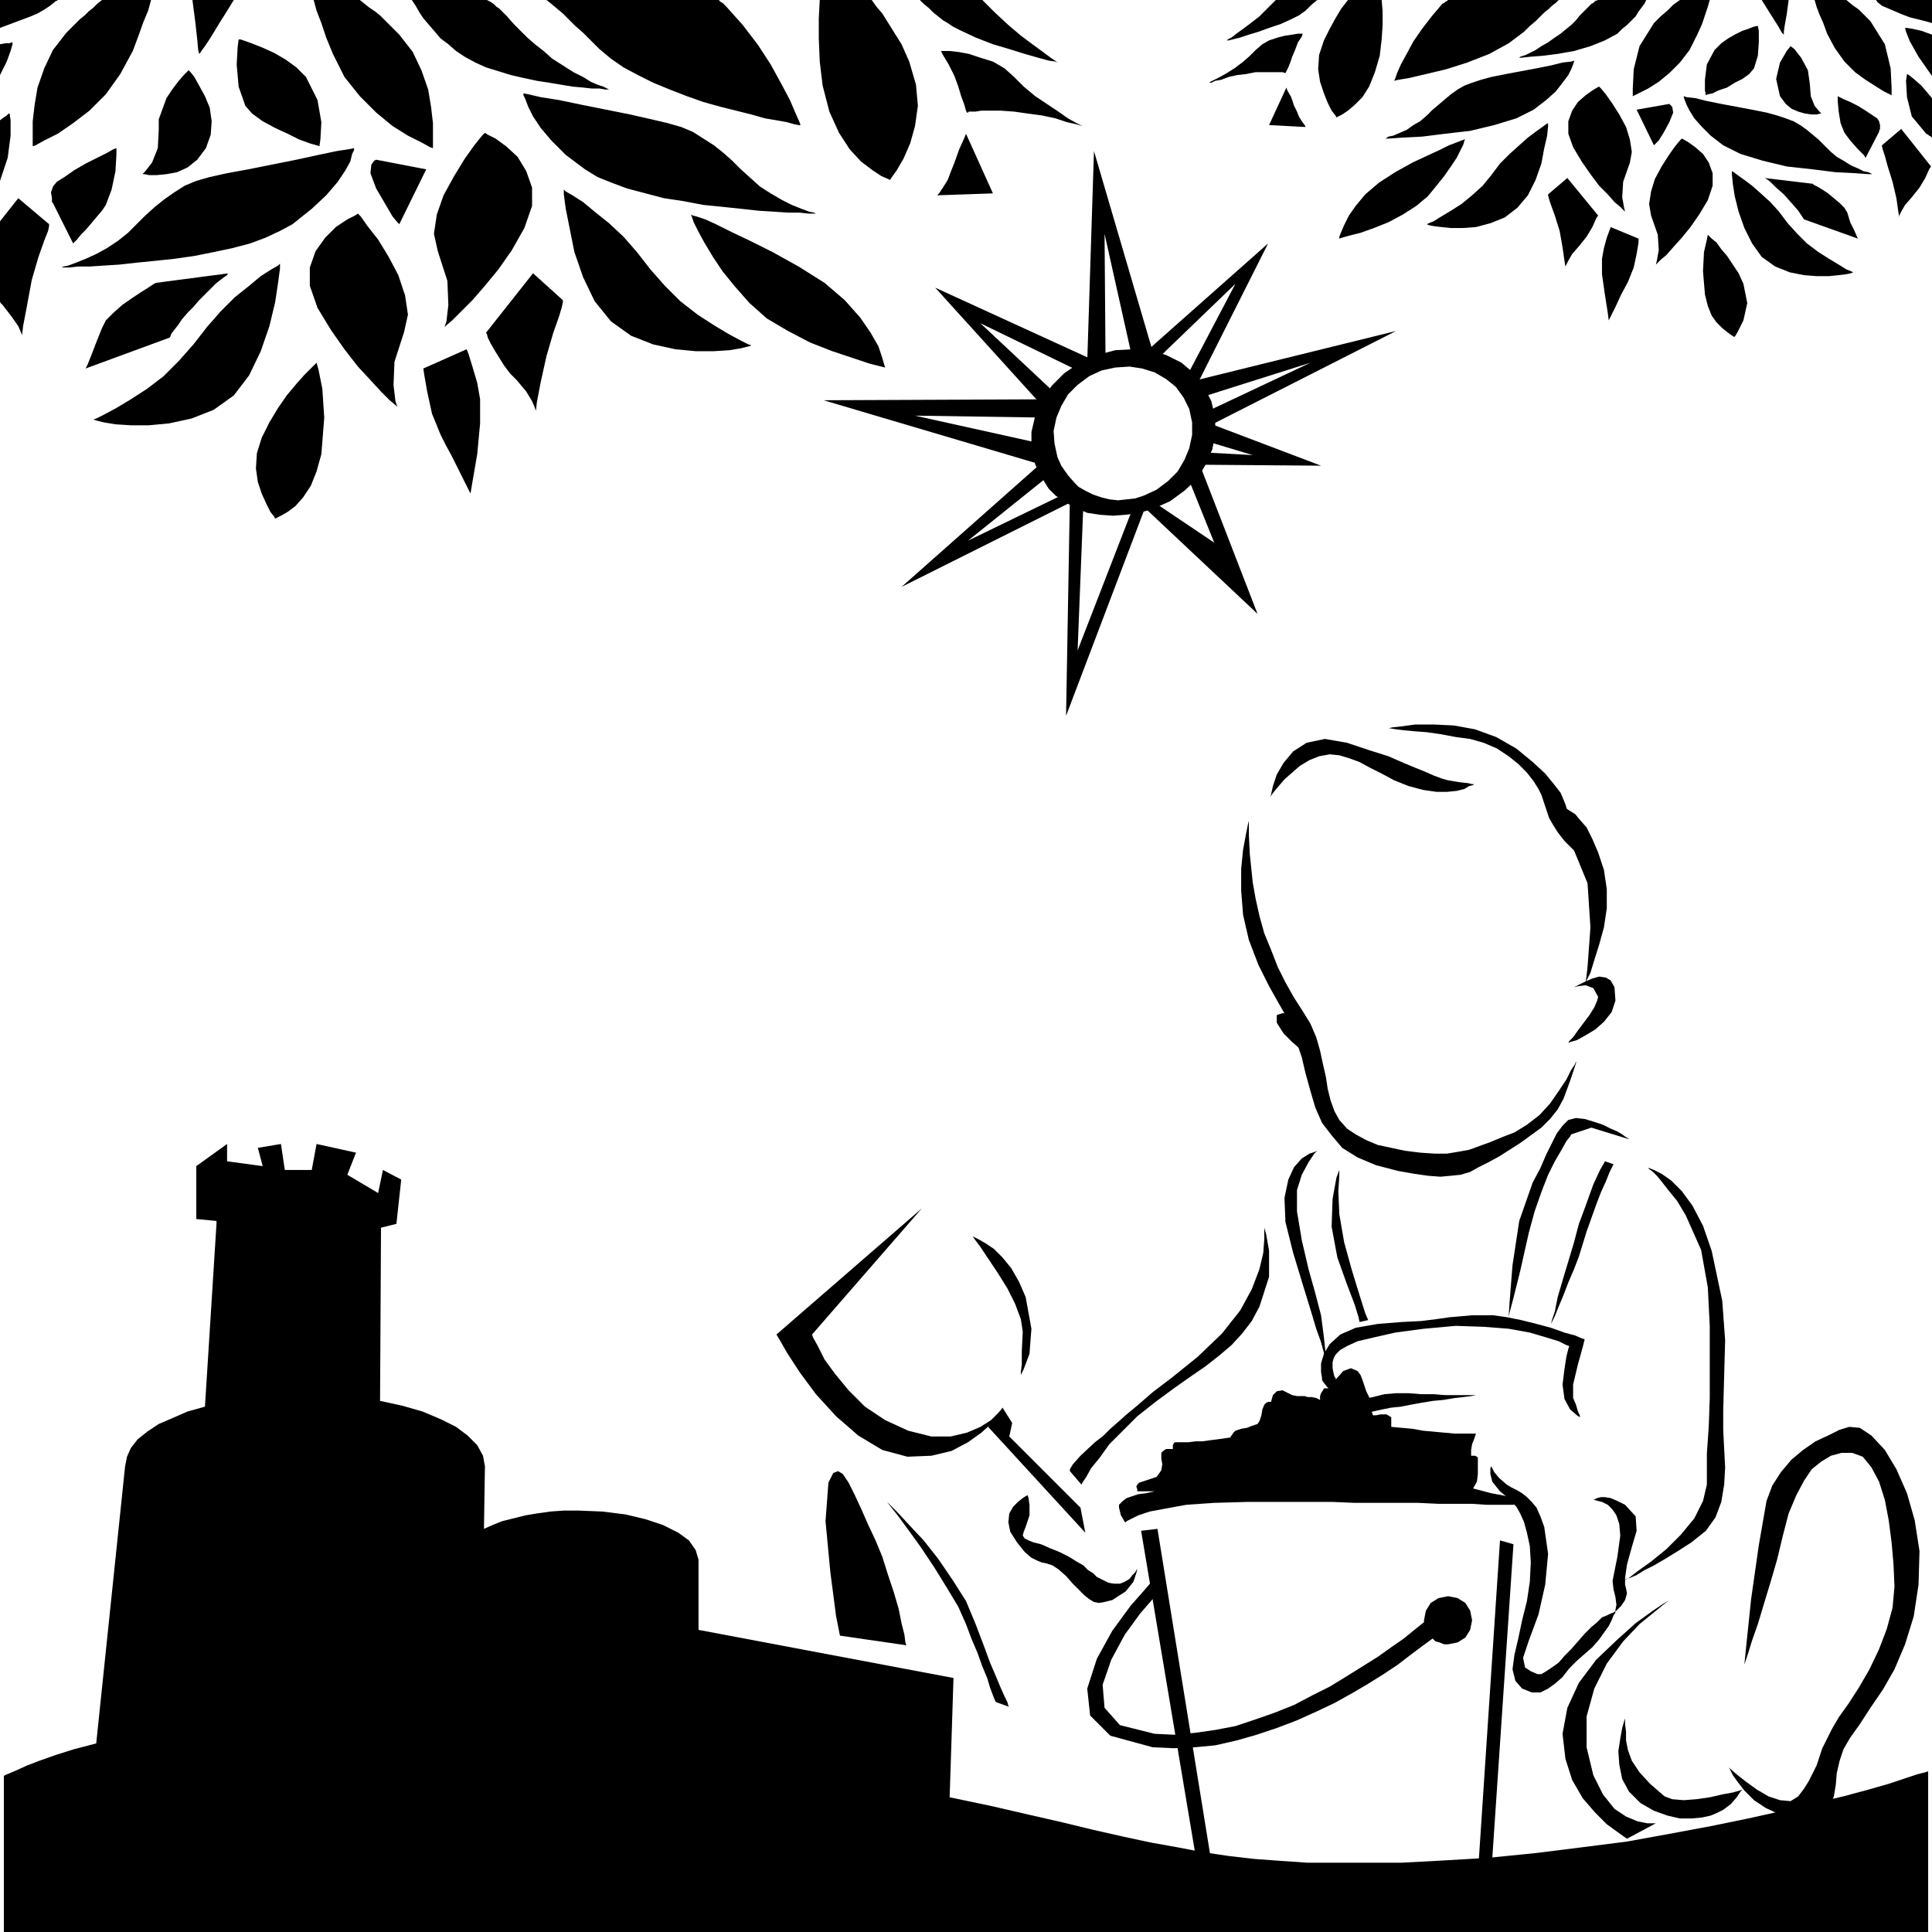
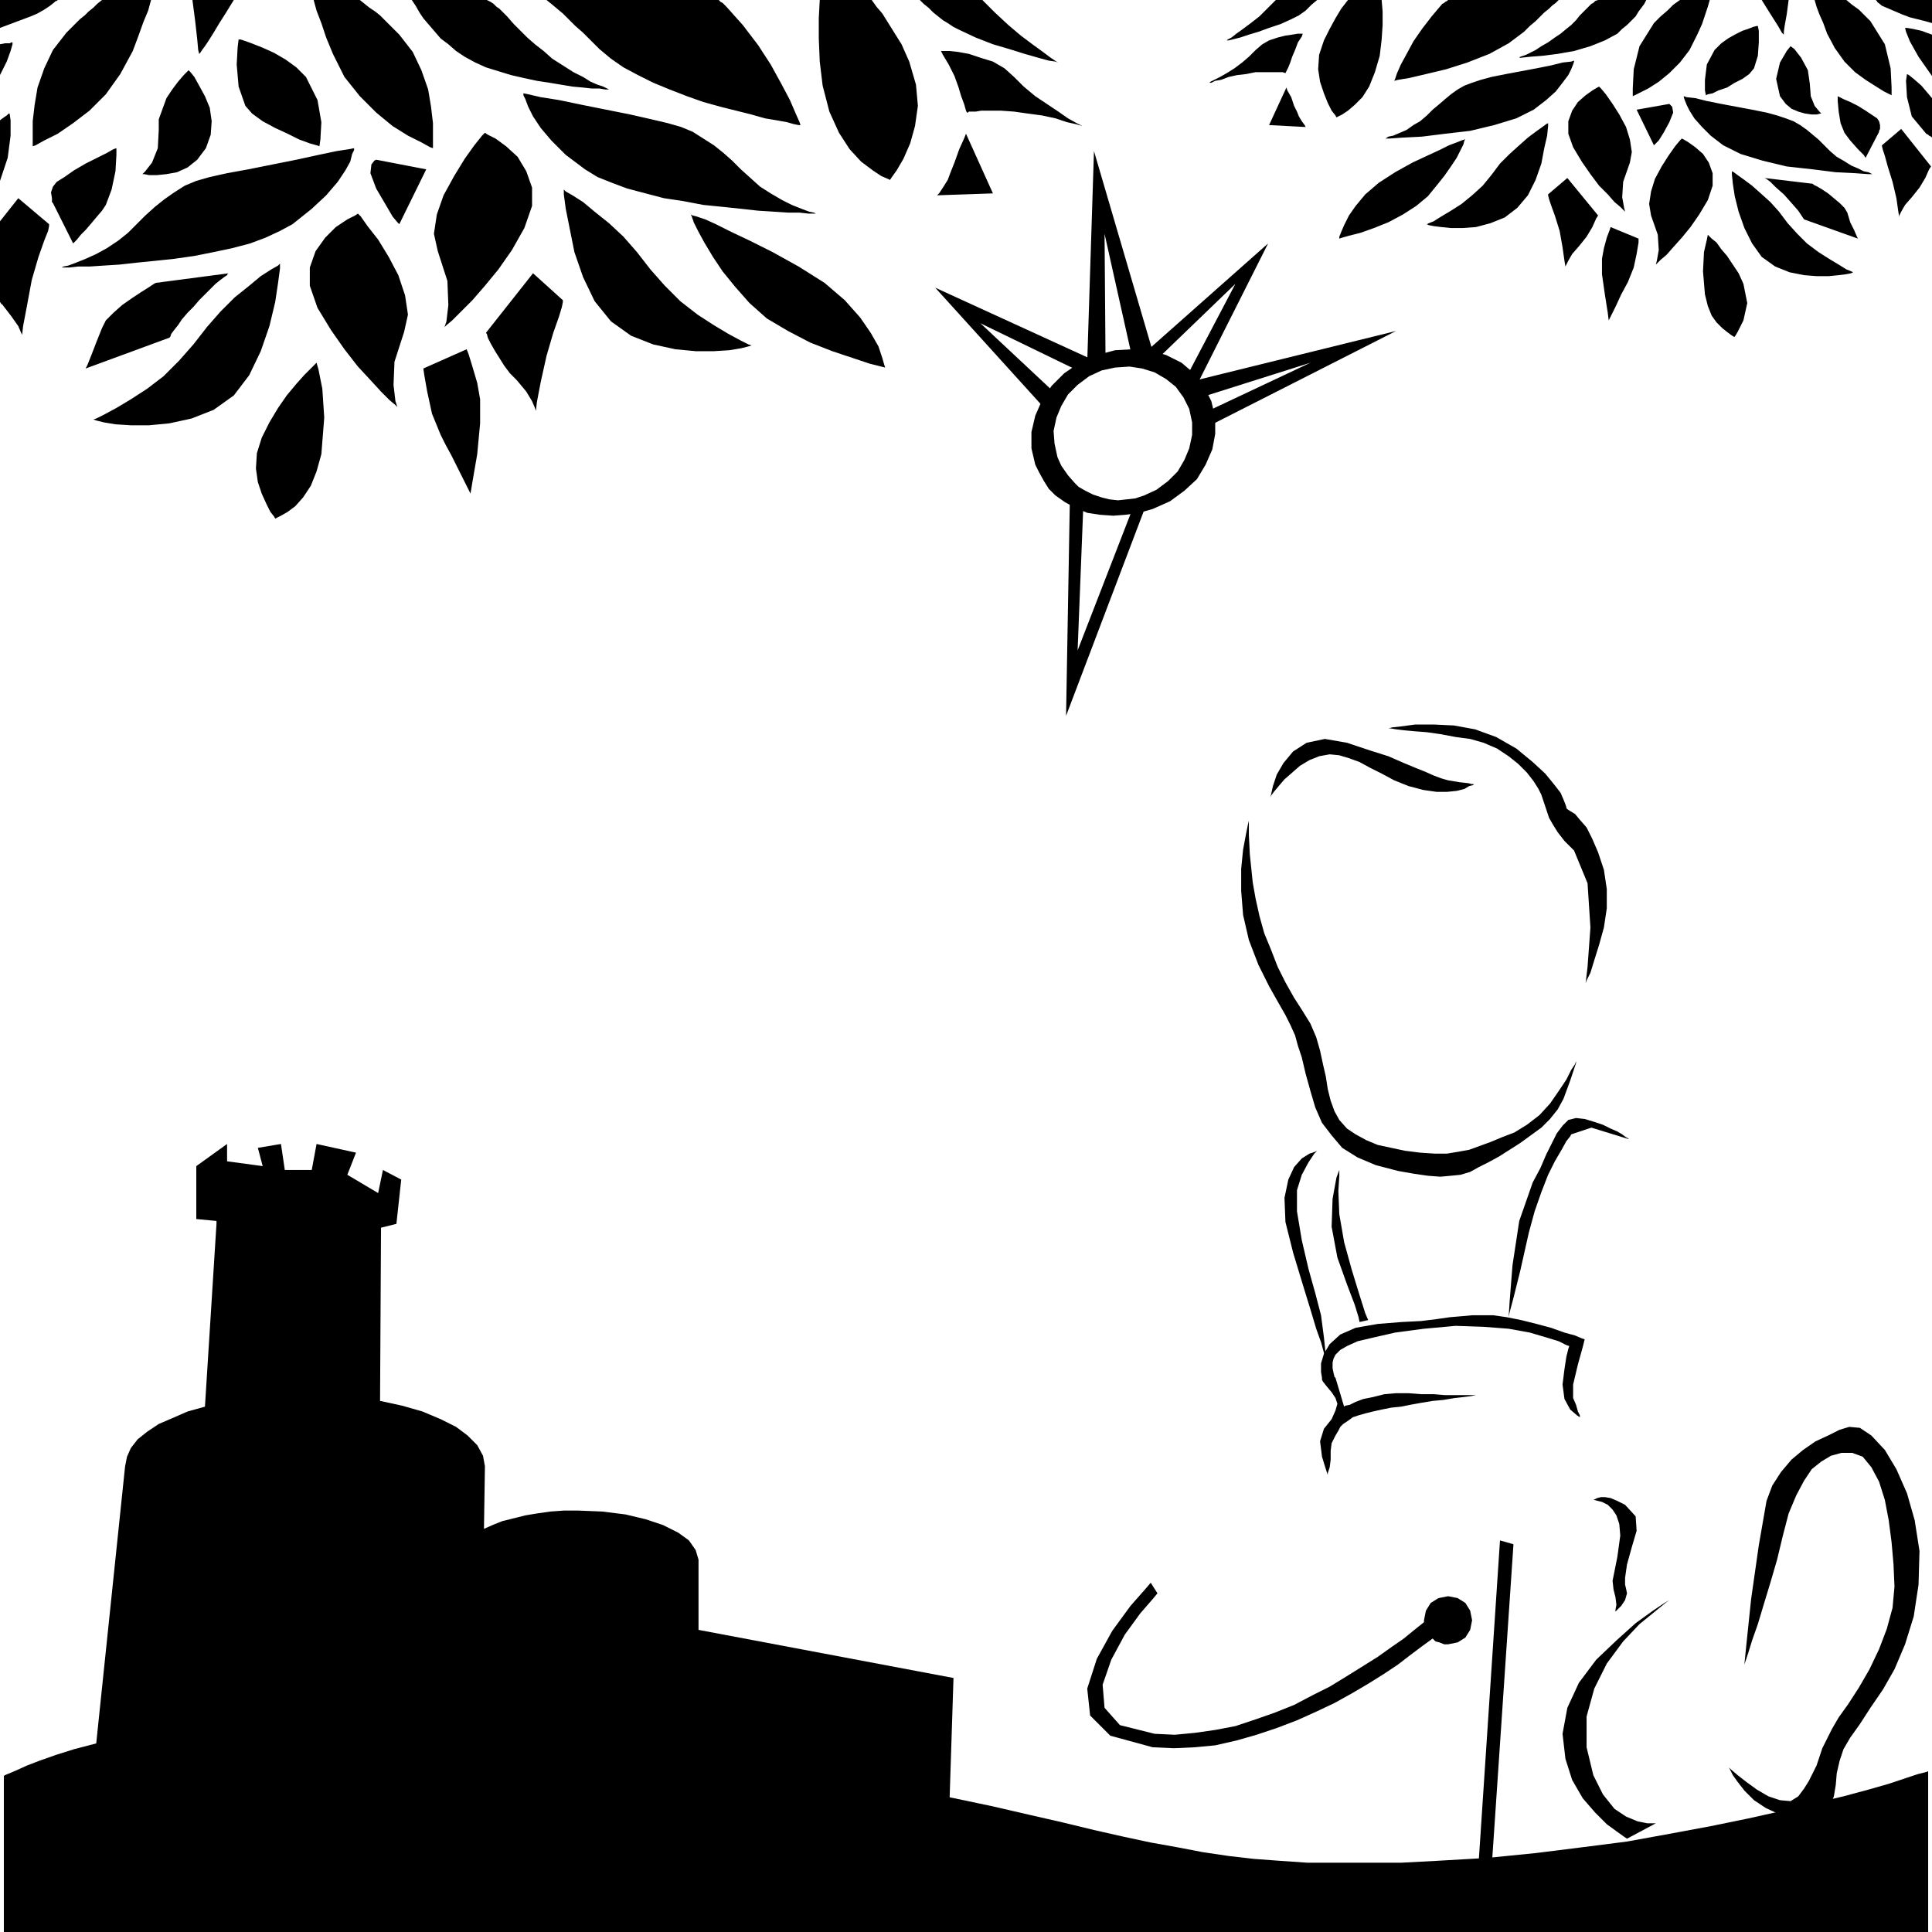
<svg xmlns="http://www.w3.org/2000/svg" fill-rule="evenodd" height="2.008in" preserveAspectRatio="none" stroke-linecap="round" viewBox="0 0 2008 2008" width="2.008in">
  <style>.pen1{stroke:none}.brush2{fill:#000}</style>
  <path class="pen1 brush2" d="m1198 529-14 4-14 2-13 1-14-1-13-2-12-5-11-6-10-7 24-9 7 4 8 4 9 3 8 2 9 1 9-1 9-1 9-3 13-6 12-9 10-10 7-12 5-12 3-14v-13l-3-14-6-12-8-11-10-8-12-7-13-4-13-2-15 1-14 3-13 6-12 9-10 10-7 12-5 12-3 14 1 13 3 14 4 9 7 10 7 8 4 4-24 9-7-7-5-8-5-9-4-8-4-17v-17l4-17 7-16 10-15 13-13 16-11 18-8 19-5 18-1 18 1 17 5 16 8 13 11 10 13 8 16 4 17v17l-3 16-7 16-9 15-13 12-15 11-18 8z" />
  <path class="pen1 brush2" d="m1190 528-82 216 4-228 14 8-6 152 57-147 13-1zm52-124 76-151-132 117 16 4 82-79-51 97 9 12zm-154 23L972 299l166 76-18 10-101-49 78 73-9 18z" />
-   <path class="pen1 brush2" d="m1115 521-178 89 149-132 6 15-86 69 103-50 6 9zm-36-39-223-66 233-1-5 19-133-2 131 29-3 21zm111 46 117 110-60-155-12 14 27 67-61-41-11 5zm57-45 126 1-116-44-5 18 50 15-55-3v13z" />
  <path class="pen1 brush2" d="m1256 443 195-99-215 53 9 17 117-37-104 49-2 17zm-126-67 7-219 61 208-21 8-29-130 1 129-19 4zM848 222l-2-1-5-1-8-3-10-4-10-5-12-7-11-7-10-9-10-9-9-9-9-8-10-8-11-7-11-7-12-5-14-4-17-4-22-5-25-5-25-5-24-5-19-3-13-3-5-1v2l2 4 3 8 5 10 8 12 11 13 15 15 20 15 13 8 15 6 16 6 19 5 19 5 20 3 21 4 20 2 19 2 18 2 16 1 15 1h12l9 1h8zm-16-92-1-3-4-9-6-14-9-17-11-20-13-20-16-21-17-19-2-2-2-2-2-1-2-2H568l5 4 6 5 6 5 6 6 7 7 8 7 8 8 9 9 12 10 13 9 15 8 16 8 17 7 18 7 17 6 18 5 16 4 16 4 14 4 12 2 11 2 7 2 5 1h2zm-382 24v-26l-2-17-3-18-7-20-9-19-14-18-5-5-5-5-5-5-5-5-5-4-6-4-5-4-5-4h-48l3 11 5 13 5 15 7 17 12 24 16 20 17 17 17 14 16 10 14 7 9 5 3 1zM272 455l-5 16-1 16 2 14 4 12 5 11 4 8 4 5 1 2 2-1 4-2 7-4 8-6 8-9 8-12 6-15 5-18 3-38-2-30-4-20-2-7-2 2-4 4-7 7-8 9-10 12-9 13-9 15-8 16zm58-135 14 23 14 20 14 18 13 14 11 12 9 9 6 5 2 2-2-6-2-17 1-24 10-31 4-18-3-20-7-21-10-19-11-18-11-14-7-10-3-3-3 2-8 4-12 8-11 11-10 14-6 17v19l8 23zm346-40-14-18-14-16-15-14-15-12-12-10-11-7-7-4-2-2v5l2 15 4 20 5 25 9 26 12 25 17 21 21 15 23 9 23 5 21 2h19l16-1 12-2 8-2 3-1-3-1-8-4-13-7-15-9-17-11-18-14-16-16-15-17zM368 154l-5 1-13 2-19 4-23 5-25 5-25 5-22 4-18 4-14 4-12 5-11 7-10 7-10 8-10 9-9 9-9 9-10 8-12 8-11 6-11 5-10 4-8 3-5 1-2 1h8l9-1h12l15-1 16-1 18-2 20-2 19-2 21-3 20-4 19-4 19-5 16-6 15-7 13-7 20-16 15-14 12-14 8-12 5-9 2-8 2-4v-2zM57 2l1-1h1l1-1H0v29l8-3 8-3 8-3 8-3 7-3 7-4 6-4 5-4zM34 152l3-1 9-5 14-7 16-11 17-13 17-17 15-21 13-24 6-16 5-14 5-12 3-11h-51l-5 4-4 4-5 4-4 4-5 4-5 5-4 4-5 5-14 18-9 19-7 20-3 18-2 17v26zm796 125-27-15-24-12-19-9-16-8-11-5-9-3-4-1-2-1 1 2 2 6 5 10 6 11 9 15 10 15 13 16 15 17 18 16 22 13 23 12 23 9 21 7 18 6 12 3 4 1-1-3-2-7-4-12-8-14-11-16-16-18-21-18-27-17zm25-188 7 27 10 22 11 17 12 13 12 9 9 6 7 3 2 1 2-3 5-7 7-12 7-16 5-18 3-21-2-22-7-24-4-9-4-9-5-8-5-8-5-8-5-8-6-7-5-7h-54l-1 19v21l1 24 3 25zM462 340l2-2 6-5 9-9 12-12 13-15 14-17 14-20 13-23 8-23v-19l-6-17-9-15-12-11-11-8-8-4-3-2-3 3-8 10-10 14-11 18-11 20-7 20-3 20 4 18 10 31 1 25-2 17-2 6zm-261 18-15 17-16 16-17 13-17 11-15 9-13 7-8 4-3 1 3 1 8 2 12 2 16 1h19l21-2 23-5 23-9 21-15 16-21 12-25 9-26 6-25 3-20 2-15v-5l-2 2-7 4-11 7-12 10-15 12-15 15-14 16-14 18zM634 93h-1l-2-1-4-2-6-2-7-3-8-5-10-5-11-7-11-7-9-8-9-7-8-7-7-7-7-7-7-8-8-8-3-2-3-3-3-2-4-2h-78l4 6 4 7 4 6 6 7 6 7 6 7 8 6 8 7 9 6 11 6 11 5 13 4 13 4 13 3 14 3 13 2 12 2 12 2 11 1 9 1h8l6 1h5zm-302 59 1-7 1-18-4-23-12-24-10-10-11-8-12-7-11-5-10-4-8-3-6-2h-2l-1 8-1 18 2 23 7 20 7 8 11 8 13 7 13 6 12 6 11 4 7 2 3 1zm-118 2 5-14 1-14-2-14-5-12-6-11-5-9-4-5-2-2-1 1-4 4-6 7-6 8-6 9-4 11-4 11v11l-1 19-6 15-7 9-3 3h2l5 1h8l10-1 11-2 11-5 10-8 9-12zM243 0h-43l3 23 2 18 1 11 1 4 1-1 2-3 3-4 4-6 5-8 6-10 7-11 8-13zM0 46v32l7-14 4-11 2-7v-2h-1l-2 1H5l-5 1zm10 72H9l-2 2-3 2-4 3v63l8-24 3-23v-16l-1-7zm495 228 1 1 1 4 3 6 4 7 5 8 5 8 6 8 7 7 10 12 6 10 3 7 1 3 1-9 4-21 6-27 7-24 6-17 3-10 1-5v-2l-31-28-49 62zm-482 2 1-9 4-21 5-27 7-24 6-17 4-10 1-5v-2l-32-27-19 24v84l1 1v1h1l10 13 7 10 3 7 1 2zm184-36 6-6 6-6 5-5 5-4 4-3 3-2 1-2h1l-76 10-2 1-6 4-8 5-9 6-10 7-9 8-8 8-4 8-6 15-5 13-4 10-2 4 87-32 1-1 1-3 3-4 4-5 4-6 6-7 6-6 6-7zm208-79 28-57-52-10-2 1-3 4-1 9 6 16 10 17 7 12 5 6 2 2zm573-54-3 8-5 8-4 6-2 2 58-2-28-62-2 5-5 11-5 14-4 10zm9-148 17 8 18 7 17 5 16 5 14 4 11 3 7 1 3 1-2-1-6-4-8-6-11-8-12-9-13-11-14-13-13-13h-65l4 4 5 4 5 5 5 4 5 4 5 3 6 4 6 3zM110 213l6-16 4-19 1-17v-7l-3 1-7 4-10 5-12 6-12 7-10 7-8 5-4 5-2 6 1 6v4l1 1 21 42 1-1 3-3 4-5 5-5 6-7 5-6 6-7 4-6zm375 150-45 20 1 7 3 17 5 23 9 22 5 10 6 11 5 10 5 10 4 8 3 6 2 4 1 2 2-12 5-29 3-32v-25l-3-17-5-17-4-13-2-5zm569-283-10-9-12-7-13-4-12-4-11-2-9-1h-9l2 4 6 10 6 12 4 11 3 10 3 8 2 7 1 2h1l1-1h7l6-1h20l14 1 14 2 15 2 14 3 12 4 9 2 7 2 2 1-2-1-6-3-9-5-10-7-12-8-12-8-12-10-10-10zm582-17-3 1-9 1-12 3-15 3-16 3-16 3-15 3-11 3-9 3-8 3-7 4-7 5-6 5-7 6-6 5-6 6-7 6-7 4-7 5-7 3-7 3-5 1-3 2h-1 5l14-1 20-1 24-3 26-3 25-6 23-7 18-9 13-10 10-9 7-9 6-8 3-6 2-5 1-3v-1zm-187 21 4-1 12-2 17-4 21-5 22-7 23-9 20-11 16-12 6-6 6-5 5-5 4-4 5-4 3-3 4-3 3-3h-115l-1 1-2 1-1 1-2 1-11 13-10 13-9 13-7 13-6 11-4 9-2 6-1 2zm248 16 2-1 6-3 8-4 11-7 11-9 11-11 10-13 8-16 5-11 3-9 3-9 2-7h-31l-7 5-6 6-7 6-7 7-15 24-6 24-1 20v8zm78 144-1 5-3 13-1 20 2 24 3 12 4 10 5 7 6 6 5 4 4 3 3 2h1l3-5 6-12 4-18-4-20-5-11-6-9-6-9-6-7-5-7-5-4-3-3-1-1zm0-36 5-15v-13l-4-11-6-9-8-7-7-5-5-3-2-1-2 2-5 6-7 10-7 11-7 13-4 13-2 13 2 12 7 20 1 16-2 11-1 4 1-1 4-4 6-5 7-8 9-10 9-11 9-13 9-15zm-225-26-9 11-11 10-11 9-11 7-10 6-8 5-5 2-2 1 2 1 5 1 8 1 10 1h12l14-1 15-4 15-6 13-10 11-13 8-16 6-17 3-16 3-13 1-10v-3l-2 1-4 3-7 5-8 6-9 8-10 9-10 10-9 12zm352-25-6-6-6-6-6-5-6-5-7-5-7-4-8-3-9-3-11-3-15-3-16-3-16-3-15-3-12-3-9-1-3-1v1l1 3 2 5 3 6 5 8 8 9 9 9 13 10 18 9 23 7 25 6 27 3 24 3 20 1 14 1h5-1l-4-2-5-1-6-3-7-3-8-5-7-4-7-6zm106-133V0h-59 1v1h1v1l5 4 7 3 7 3 7 3 8 3 8 2 8 2 7 2zm-42 75v-8l-1-20-6-25-15-24-6-6-6-6-7-5-6-5h-33l2 7 3 8 4 9 4 11 8 15 10 14 11 11 11 8 11 7 8 5 6 3 2 1zm-443 46h-1l-3 1-5 2-8 3-10 5-13 6-15 7-18 10-17 11-14 12-10 12-7 10-5 10-3 7-2 5v2l3-1 7-2 12-3 14-5 15-6 15-8 14-9 12-10 9-11 8-10 7-10 6-9 4-8 3-6 1-4 1-1zm-134-23 2-1 4-2 6-4 7-6 8-8 7-11 6-15 5-17 2-17 1-15V12l-1-12h-35l-7 9-6 10-6 11-6 12-5 15-1 15 2 13 4 12 4 10 4 8 4 5 1 2zm246 31 9 15 9 13 9 12 9 9 7 8 6 5 4 4 1 1-1-4-2-11 1-16 7-20 2-11-2-13-4-13-7-13-7-11-7-10-5-6-2-2-2 1-5 3-7 5-8 7-6 9-4 11v13l5 14zm223 79-9-12-9-10-10-9-9-8-8-6-7-5-4-3-2-1v3l1 10 2 13 4 16 6 17 8 16 10 14 14 10 15 6 15 3 13 1h13l10-1 8-1 5-1 2-1-2-1-5-2-8-5-10-6-11-7-12-9-10-10-10-11zM1652 6l-5 5-5 5-4 5-5 5-5 4-6 5-6 4-7 5-7 4-6 4-6 3-4 2-3 1-3 1-1 1h-1 3l9-1 13-1 16-2 17-3 17-5 15-6 13-7 5-5 5-4 5-5 4-4 3-5 3-4 3-4 2-4h-50l-3 1-2 2-2 1-2 2zm171 65 4-13 1-14V32l-1-5h-1l-4 1-5 2-6 2-8 4-7 4-7 5-7 7-8 15-2 16v11l1 5 2-1 5-1 6-3 9-3 8-5 8-4 7-5 5-6zm70 47-2-2-5-6-4-10-1-13-2-14-7-13-7-9-4-3-4 5-7 12-4 17 4 18 6 8 6 5 7 3 7 2 7 1h5l4-1h1zM1859 0h-28l10 16 7 11 4 7 2 2v-3l1-7 2-11 2-15zm149 79V36l-11-4-9-2-6-1h-2l1 4 4 10 9 16 14 20zm-26-2-1 7 1 17 5 20 15 18 2 1 1 1 2 1 1 1v-41l-11-13-8-7-5-4-2-1zm-373 125v1l1 4 2 6 4 11 5 16 3 17 2 14 1 6 1-2 2-4 4-7 7-8 8-10 6-10 4-9 2-3-32-39-20 17zm347-51v1l1 4 2 6 3 11 5 16 4 17 2 14 1 6v-2l2-4 4-7 7-8 8-10 6-10 4-9 2-3-31-39-20 17zm-72 40-50-6 2 1 4 3 6 6 8 7 8 9 7 8 4 6 2 3 56 20-1-2-3-7-4-8-3-10-3-5-5-5-6-5-6-5-6-4-5-3-4-2-1-1zm-149-64 4-10-1-6-2-2-1-1-34 6 18 37 1-1 4-4 5-8 6-11zm-398-36-18 39 38 2-1-2-3-4-3-5-2-5-3-6-3-9-4-7-1-3zm-62-49h2l4-1 8-2 9-3 10-3 11-4 12-4 11-5 8-4 7-5 6-6 6-5h-43l-9 9-8 8-9 7-8 6-7 5-5 4-4 2-1 1zm635 58v5l1 11 2 12 4 10 6 8 8 9 6 6 2 3 14-27v-1l1-2v-4l-1-4-2-3-6-4-6-4-8-5-8-4-7-3-4-2-2-1zm-245 169v16l3 21 3 19 1 8 2-4 5-10 6-13 7-13 6-15 3-14 2-12v-4l-29-12-1 3-3 8-3 11-2 11zM1336 76l1-2 2-4 2-5 2-6 3-7 3-8 4-6 1-3h-5l-6 1-7 1-8 2-9 3-7 4-7 6-7 7-7 6-8 6-8 5-7 4-6 3-4 2-1 1h2l4-2 6-1 8-3 9-2 9-1 10-2h28l3 1zm158 1858-38 2h-97l-29-2-27-2-26-3-27-4-26-5-28-5-28-6-31-7-33-8-35-8-39-9-43-9 4-124-265-50v-73l-3-10-7-10-11-8-16-8-18-6-21-5-24-3-25-1h-15l-14 1-14 2-12 2-12 3-12 3-10 4-9 4 1-65-2-11-6-11-10-10-12-9-16-8-19-8-21-6-23-5 1-180 16-4 5-46-19-10-5 24-32-19 9-23-41-9-5 27h-28l-4-27-24 4 5 19-37-5v-18l-32 23v55l21 2v3l-12 190-18 5-16 7-14 6-12 8-10 8-7 9-4 9-2 10-30 288-23 6-19 6-17 6-13 5-11 5-7 3-5 2-1 1v162h2000v-167l-3 1-8 2-12 4-18 6-21 6-26 7-30 7-33 8-36 8-39 8-43 8-44 8-47 6-48 6-50 5-52 3zM1320 829l1-3 2-9 4-12 7-12 10-12 14-9 19-4 23 4 24 8 19 6 16 7 12 5 10 4 9 4 8 3 7 2 12 2 9 1 4 1h2l-1 1-4 1-5 3-8 2-10 1h-11l-14-2-15-4-15-6-13-7-12-6-11-6-11-4-10-3-10-1-11 2-10 4-10 6-8 7-8 7-6 7-5 6-3 4-1 2zm-22 24-1 4-2 10-3 16-2 20v23l2 25 6 26 10 26 11 22 9 16 8 14 5 10 5 11 3 11 4 12 4 17 5 18 5 17 7 16 10 13 11 13 16 10 19 8 23 6 17 3 14 2 13 1 11-1 10-1 10-3 9-5 10-5 11-6 11-7 11-7 11-8 11-8 9-9 8-10 6-11 7-19 4-12 2-6v-2l-1 3-4 6-5 10-8 12-9 13-11 12-13 10-13 8-13 5-12 5-11 4-11 4-11 2-12 2h-13l-15-1-16-2-14-3-14-3-12-5-11-6-9-6-8-9-5-9-4-11-3-12-2-13-3-13-3-14-4-14-6-14-8-13-9-14-9-16-8-16-7-18-7-17-5-18-4-18-3-17-3-29-1-20v-15z" />
  <path class="pen1 brush2" d="m1443 757 4-1 9-1 15-2h19l21 1 22 4 22 8 21 12 17 14 13 12 9 11 7 9 3 7 2 5 1 3v1l1 1 3 2 5 3 5 6 7 8 6 12 6 14 6 18 3 20v20l-3 20-5 18-5 16-4 13-4 8-1 3 2-17 3-41-3-46-14-34-10-10-7-9-5-8-4-7-2-6-2-6-2-6-2-6-3-6-5-8-7-9-9-9-10-8-12-8-14-6-14-4-15-2-16-3-14-2-13-1-11-1-8-1-6-1h-2z" />
-   <path class="pen1 brush2" d="m1636 1026 2-1 4-2 6-3 7-3 7-2 7 1 5 3 4 7 1 14-4 12-8 10-9 8-10 6-9 5-7 2-2 1 1-2 4-4 5-7 6-8 6-8 5-8 3-7 1-4-5-9-8-3-8 1-4 1zm-293 29-3-1-7-1-6 2v8l7 11 9 9 8 7 3 2-6-35-5-2zm-385 201-151 131 3 5 8 14 13 20 17 23 21 23 23 20 25 15 26 7 25-1 21-5 17-9 14-10 10-9 7-9 5-7 1-2-1 2-5 5-7 7-11 7-14 6-17 4h-20l-24-6-24-11-21-14-17-17-14-17-11-15-7-14-5-9-1-3 114-131zm53 29 2 3 6 8 8 12 10 15 10 16 8 16 6 16 2 13-1 20v14l-1 8v3l3-6 6-16 2-26-6-33-7-16-8-14-9-11-9-9-9-6-7-4-4-2-2-1z" />
-   <path class="pen1 brush2" d="m1027 1483 101 110-5-26-74-74 3-14-10-16-15 20zm159 108 56 334 16 4-55-340-17 2z" />
  <path class="pen1 brush2" d="m1505 1659-10 2-8 5-5 8-2 10v2l-10 8-11 9-13 9-14 10-16 10-16 10-18 11-18 9-19 10-20 8-20 7-21 7-21 4-21 3-21 2-21-1-36-9-16-18-2-24 9-26 14-26 16-22 13-15 5-6-7-11-6 7-15 17-19 26-16 29-10 31 3 28 21 21 44 12 22 1 22-1 21-2 22-5 21-6 21-7 21-8 20-9 19-9 18-10 17-10 16-10 15-10 13-10 12-9 11-8 3 3 4 1 5 2h4l10-2 8-5 5-8 2-10-2-10-5-8-8-5-10-2zm54-58-23 347 14-2 23-341-14-4zm-190-405-2 1-6 2-8 5-8 9-6 13-4 19 1 25 8 32 10 33 8 26 6 20 5 14 3 11 2 6 1 3v1l-1-7-2-19-3-23-6-23-7-25-7-30-5-30v-22l5-16 7-13 6-9 3-3zm23 20-3 8-4 22-1 29 6 32 10 28 8 21 4 13 1 5 9-2-3-7-6-19-8-26-8-29-5-29-1-24 1-16v-6zm176 153 1-16 3-38 7-46 14-40 8-15 6-14 6-12 5-10 6-8 6-6 8-2 9 1 10 3 9 3 8 4 7 3 5 3 4 3 2 1 1 1-39-12-21 7-1 2-4 5-5 9-7 12-7 14-7 18-7 20-6 22-9 40-7 28-4 15-1 5z" />
-   <path class="pen1 brush2" d="m1612 1376 1-4 3-9 3-15 5-17 6-20 6-20 5-19 6-16 9-25 7-15 4-7 1-2 9 3-1 2-3 6-4 10-5 11-5 13-5 14-5 14-4 13-4 13-5 13-6 14-5 13-5 12-4 10-3 6-1 2zm-298-100v12l-1 14-4 17-8 21-12 22-19 24-25 24-26 21-21 16-15 13-12 10-9 8-8 7-7 7-9 7-15 14-8 9-3 5v2l12 14 1-2 4-6 5-9 9-11 10-14 14-14 15-15 19-15 19-14 17-12 16-11 14-11 13-11 11-12 10-13 8-15 10-31v-27l-3-17-2-7zm398-62h2l5 2 8 4 10 7 11 11 11 15 11 21 9 26 11 52 3 41-1 36-1 37v20l1 20 1 19-1 18-3 18-6 16-10 14-15 12-14 9-13 8-12 7-10 5-8 5-7 3-4 1-1 1 4-2 9-7 14-10 16-13 15-15 14-17 9-18 4-17v-32l2-29 1-29v-75l-2-40-7-39-16-36-9-15-9-11-7-9-5-6-4-4-4-3-1-1h-1zm-162 310-1 2v6l2 8 8 10 6 5 5 5 6 6 4 7 4 9 3 11 3 14 1 17-1 20-3 20-5 20-4 19-4 17-2 15 3 12 7 8 10 4h9l8-4 7-5 8-7 7-9 8-8 8-7 8-7 7-8 5-7 5-7 3-6 2-5 2-3v-1h-1l-1 1-3 1-4 2-5 2-5 5-6 5-7 7-7 8-7 8-7 7-6 7-7 5-6 4-5 3h-4l-7-3-6-4-2-10 6-18 10-27 7-31 3-32-4-28-4-11-4-9-5-6-5-5-5-4-5-3-6-3-5-3-8-7-5-6-2-4-1-2z" />
  <path class="pen1 brush2" d="M1656 1559h1l4 1 4 1 6 3 5 5 4 6 3 9 1 12-3 22-3 15-2 10 1 9 2 8 1 8-1 5v2l2-2 4-4 4-6 2-7-1-5-1-4v-7l2-14 5-18 5-17-1-15-11-12-8-4-7-3-6-1h-4l-4 1-2 1-2 1zm-276-26-2-6-4-13-2-16 4-13 8-10 4-9 2-7-2-6-4-6-5-6-4-5-1-2v-2l-1-6v-9l3-10 6-10 11-10 16-7 23-4 25-2 20-1 16-2 14-2 12-1 11-1h22l14 2 15 3 16 4 15 4 14 5 11 3 7 3 3 1-2 8-5 18-5 21v14l3 7 2 7 2 4v2l-3-2-7-6-6-11-2-15 2-16 2-13 2-8 1-3-3-1-8-4-13-4-17-5-22-4-26-2-29-1-33 3-30 4-22 5-17 4-11 5-7 4-5 5-2 4-1 4v6l1 5 1 4 1 1 9 30 1-1 5-1 6-3 8-3 10-2 12-3 12-1h13l13 1h13l12 1h34-2l-5 1-8 1-9 1-12 2-11 1-12 2-11 2-10 2-10 1-10 2-9 2-8 2-7 2-6 2-4 3-6 4-3 3-1 2-1 2-3 5-4 8-1 8v9l-1 8-2 6v2zm433 197 2-20 5-48 8-56 8-46 6-16 9-14 11-13 12-10 13-9 13-6 12-6 10-3 11 1 12 8 14 15 12 20 11 25 8 28 5 32-1 35-5 33-9 29-11 26-12 21-13 19-11 17-10 14-7 12-4 12-3 13-1 12-2 12-4 10-7 7-11 5h-16l-18-3-15-7-12-8-10-10-7-9-5-7-3-6-1-2 2 2 7 6 9 7 11 8 12 7 12 4 11 1 8-5 6-8 5-8 4-8 4-8 3-9 3-9 5-10 5-10 7-12 10-14 11-17 11-19 10-21 8-21 6-22 2-22-1-23-2-23-3-23-4-21-6-19-8-15-9-11-11-4h-11l-11 3-10 6-10 8-8 12-8 15-8 19-6 23-6 25-7 24-7 23-6 20-6 17-4 13-3 9-1 3zm-78-67-4 3-11 9-16 13-17 18-17 23-13 26-8 29v32l7 29 10 20 12 15 12 8 12 5 10 2h9l-30 16-3-2-7-5-11-8-12-12-13-15-11-19-7-22-3-26 5-27 12-26 18-24 21-20 20-18 18-13 12-8 5-3z" />
-   <path class="pen1 brush2" d="m1689 1786-1 3-2 7-2 11-2 13 1 14 3 15 7 13 12 12 14 8 14 5 13 3h12l11-1 9-2 7-3 6-3 8-6 6-7 4-6 2-2-3 1-7 2-11 2-13 3-14 2-13 1-12-1-8-3-15-13-11-12-8-12-4-11-2-10v-9l-1-8v-6zm-747-76-1-3-1-8-3-12-3-15-5-17-6-18-6-19-7-17-8-17-7-16-7-15-6-12-6-9-5-3-5 2-5 10-3 40 5 53 6 46 4 20 69 10zm126-156-2 1-3 2-5 4-5 5-4 7-1 9 2 10 7 11 8 10 7 6 6 3 5 2 5 1 6 2 6 4 8 7 7 8 7 7 5 5 5 4 5 3 5 1 6-1 8-2 14-9 8-10 3-9 1-4-1 1-1 2-3 3-3 4-5 3-5 2h-6l-6-1-6-3-6-3-4-4-5-3-5-5-7-4-8-5-10-5-10-4-9-4-8-2-5-2-4-2-2-3 1-4 2-5 4-12v-11l-1-7-1-3zm-146 7 3 4 8 10 11 15 13 18 14 21 13 21 12 20 8 18 6 16 6 14 5 14 5 12 3 10 3 8 2 5 1 2 14 5-1-1-1-4-3-6-4-9-5-12-6-14-7-19-8-21-10-24-14-22-15-22-15-19-15-16-12-13-8-8-3-3zm628-9-19-5 4-7 1-8v-17l-1-1-2-1h-4v-6l1-6 2-5 2-6h-22l-11-1-11-1-11-1-11-2-11-1-11-1v-10l-5-3h-6l-5 1h-3l-2-6-1-7-1-6-3-6-2-6-2-6-2-5-3-4-7-3-8 3-7 8-6 10h-7l-1 2-2 3-1 3v4l-4-2-5-1h-4l-3-1h-8l-5-1-4-2-6-3-6 1-4 4-2 7h-3l-2 1-2 2-2 5-1 6-2 6-2 3-6 2-5 2-6 1-6 2-2 2-2 3-1 1v1l-7 1-7 1-8 1-7 1h-7l-8 1h-14l-1 1-1 2v4h-7l-3 2-2 2v6l1 6-1 6-2 3-3 4-6 2-6 2-6 2-2 2-1 2 1 3v2h18l-9 2-8 1-6 2-6 2-4 3-2 2-2 2v3l2 8 3 5 1 2h1l1-1 4-2 8-4 12-4 16-3 22-4 29-2 35-1h87l24 1h66l21 1h35l15 1h28l1-1 1-2v-2l-2-1-4-2-8-2-11-2z" />
</svg>